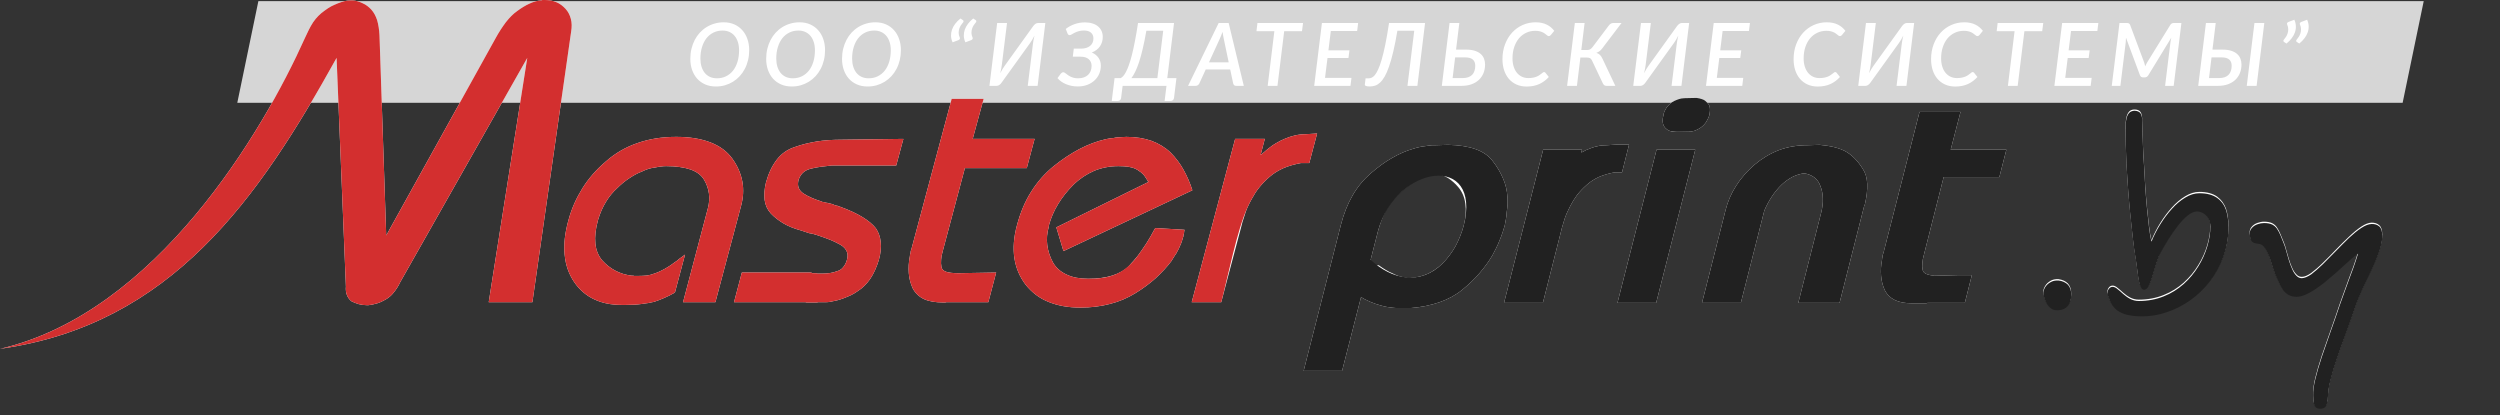
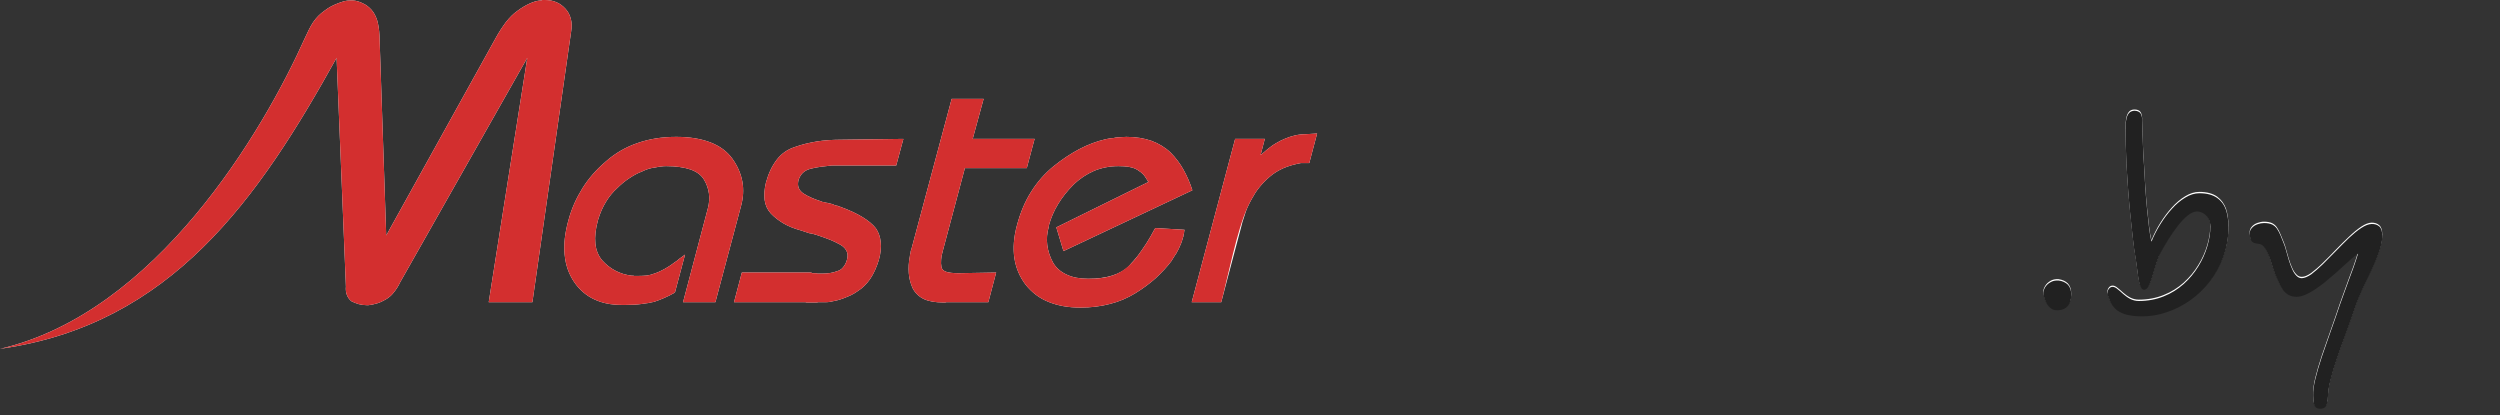
<svg xmlns="http://www.w3.org/2000/svg" width="295" height="49" viewBox="0 0 295 49" fill="none">
  <rect x="0" y="0" width="295" height="49" fill="#333333" stroke="none" />
-   <path d="M30.489 0.13H286L283.511 12.13H28L30.489 0.13Z" fill="#D6D6D6" />
-   <path d="M88.406 5.912C88.406 6.324 88.361 6.717 88.272 7.091C88.183 7.466 88.054 7.812 87.886 8.132C87.721 8.448 87.52 8.734 87.283 8.992C87.046 9.246 86.782 9.464 86.49 9.646C86.198 9.824 85.882 9.963 85.542 10.063C85.202 10.159 84.844 10.207 84.466 10.207C84.002 10.207 83.584 10.125 83.209 9.96C82.839 9.795 82.523 9.569 82.262 9.28C82.004 8.988 81.805 8.643 81.664 8.245C81.527 7.847 81.458 7.412 81.458 6.942C81.458 6.527 81.503 6.132 81.592 5.758C81.685 5.383 81.814 5.037 81.978 4.717C82.143 4.398 82.344 4.11 82.581 3.852C82.818 3.595 83.082 3.377 83.374 3.198C83.666 3.016 83.982 2.877 84.322 2.781C84.662 2.681 85.02 2.631 85.398 2.631C85.862 2.631 86.279 2.714 86.65 2.879C87.02 3.043 87.336 3.274 87.597 3.569C87.858 3.861 88.057 4.207 88.195 4.609C88.335 5.007 88.406 5.442 88.406 5.912ZM87.211 5.938C87.211 5.584 87.166 5.265 87.077 4.98C86.988 4.691 86.859 4.446 86.691 4.243C86.522 4.037 86.317 3.88 86.073 3.77C85.832 3.66 85.561 3.605 85.259 3.605C84.871 3.605 84.516 3.684 84.193 3.842C83.874 3.996 83.599 4.218 83.369 4.506C83.142 4.794 82.966 5.143 82.839 5.552C82.712 5.957 82.648 6.408 82.648 6.906C82.648 7.26 82.693 7.581 82.782 7.869C82.871 8.154 82.998 8.399 83.163 8.605C83.331 8.808 83.535 8.964 83.776 9.074C84.016 9.184 84.289 9.239 84.595 9.239C84.986 9.239 85.341 9.162 85.661 9.007C85.984 8.849 86.26 8.628 86.49 8.343C86.72 8.054 86.897 7.708 87.02 7.303C87.147 6.894 87.211 6.439 87.211 5.938ZM97.357 5.912C97.357 6.324 97.312 6.717 97.223 7.091C97.133 7.466 97.005 7.812 96.837 8.132C96.672 8.448 96.471 8.734 96.234 8.992C95.997 9.246 95.733 9.464 95.441 9.646C95.149 9.824 94.833 9.963 94.493 10.063C94.153 10.159 93.795 10.207 93.417 10.207C92.953 10.207 92.534 10.125 92.16 9.96C91.79 9.795 91.474 9.569 91.213 9.28C90.955 8.988 90.756 8.643 90.615 8.245C90.478 7.847 90.409 7.412 90.409 6.942C90.409 6.527 90.454 6.132 90.543 5.758C90.636 5.383 90.765 5.037 90.929 4.717C91.094 4.398 91.295 4.11 91.532 3.852C91.769 3.595 92.033 3.377 92.325 3.198C92.617 3.016 92.933 2.877 93.273 2.781C93.613 2.681 93.971 2.631 94.349 2.631C94.812 2.631 95.23 2.714 95.6 2.879C95.971 3.043 96.287 3.274 96.548 3.569C96.809 3.861 97.008 4.207 97.145 4.609C97.286 5.007 97.357 5.442 97.357 5.912ZM96.162 5.938C96.162 5.584 96.117 5.265 96.028 4.98C95.939 4.691 95.81 4.446 95.642 4.243C95.474 4.037 95.267 3.88 95.024 3.77C94.783 3.66 94.512 3.605 94.21 3.605C93.822 3.605 93.467 3.684 93.144 3.842C92.825 3.996 92.55 4.218 92.32 4.506C92.093 4.794 91.916 5.143 91.79 5.552C91.662 5.957 91.599 6.408 91.599 6.906C91.599 7.26 91.644 7.581 91.733 7.869C91.822 8.154 91.949 8.399 92.114 8.605C92.282 8.808 92.487 8.964 92.727 9.074C92.967 9.184 93.24 9.239 93.546 9.239C93.937 9.239 94.292 9.162 94.612 9.007C94.934 8.849 95.211 8.628 95.441 8.343C95.671 8.054 95.848 7.708 95.971 7.303C96.098 6.894 96.162 6.439 96.162 5.938ZM106.308 5.912C106.308 6.324 106.263 6.717 106.174 7.091C106.084 7.466 105.956 7.812 105.787 8.132C105.623 8.448 105.422 8.734 105.185 8.992C104.948 9.246 104.684 9.464 104.392 9.646C104.1 9.824 103.784 9.963 103.444 10.063C103.104 10.159 102.745 10.207 102.368 10.207C101.904 10.207 101.485 10.125 101.111 9.96C100.74 9.795 100.425 9.569 100.164 9.28C99.906 8.988 99.707 8.643 99.566 8.245C99.429 7.847 99.36 7.412 99.36 6.942C99.36 6.527 99.405 6.132 99.494 5.758C99.587 5.383 99.716 5.037 99.88 4.717C100.045 4.398 100.246 4.11 100.483 3.852C100.72 3.595 100.984 3.377 101.276 3.198C101.568 3.016 101.884 2.877 102.224 2.781C102.564 2.681 102.922 2.631 103.3 2.631C103.763 2.631 104.181 2.714 104.551 2.879C104.922 3.043 105.238 3.274 105.499 3.569C105.76 3.861 105.959 4.207 106.096 4.609C106.237 5.007 106.308 5.442 106.308 5.912ZM105.113 5.938C105.113 5.584 105.068 5.265 104.979 4.98C104.89 4.691 104.761 4.446 104.593 4.243C104.424 4.037 104.218 3.88 103.975 3.77C103.734 3.66 103.463 3.605 103.161 3.605C102.773 3.605 102.418 3.684 102.095 3.842C101.776 3.996 101.501 4.218 101.271 4.506C101.044 4.794 100.867 5.143 100.74 5.552C100.613 5.957 100.55 6.408 100.55 6.906C100.55 7.26 100.595 7.581 100.684 7.869C100.773 8.154 100.9 8.399 101.065 8.605C101.233 8.808 101.437 8.964 101.678 9.074C101.918 9.184 102.191 9.239 102.497 9.239C102.888 9.239 103.243 9.162 103.563 9.007C103.885 8.849 104.162 8.628 104.392 8.343C104.622 8.054 104.799 7.708 104.922 7.303C105.049 6.894 105.113 6.439 105.113 5.938ZM112.406 4.995C112.293 4.745 112.231 4.494 112.221 4.243C112.214 3.989 112.252 3.742 112.334 3.502C112.42 3.258 112.547 3.026 112.715 2.807C112.884 2.583 113.09 2.376 113.333 2.183L113.632 2.379C113.677 2.413 113.699 2.458 113.699 2.513C113.699 2.544 113.69 2.573 113.673 2.601C113.656 2.628 113.627 2.666 113.586 2.714C113.517 2.789 113.445 2.887 113.369 3.007C113.297 3.124 113.237 3.258 113.189 3.409C113.144 3.557 113.122 3.718 113.122 3.893C113.126 4.068 113.17 4.25 113.256 4.439C113.284 4.501 113.28 4.559 113.246 4.614C113.215 4.669 113.162 4.71 113.086 4.738L112.406 4.995ZM113.915 4.995C113.802 4.745 113.74 4.494 113.73 4.243C113.723 3.989 113.761 3.742 113.843 3.502C113.929 3.258 114.056 3.026 114.224 2.807C114.392 2.583 114.598 2.376 114.842 2.183L115.141 2.379C115.186 2.413 115.208 2.458 115.208 2.513C115.208 2.544 115.199 2.573 115.182 2.601C115.165 2.628 115.136 2.666 115.095 2.714C115.026 2.789 114.954 2.887 114.878 3.007C114.806 3.124 114.746 3.258 114.698 3.409C114.653 3.557 114.631 3.718 114.631 3.893C114.635 4.068 114.679 4.25 114.765 4.439C114.792 4.501 114.789 4.559 114.755 4.614C114.724 4.669 114.671 4.71 114.595 4.738L113.915 4.995ZM121.923 3.074C121.954 3.03 121.99 2.987 122.031 2.946C122.073 2.901 122.117 2.862 122.165 2.827C122.213 2.793 122.263 2.765 122.315 2.745C122.37 2.724 122.424 2.714 122.479 2.714H123.35L122.438 10.13H121.274L121.877 5.253C121.894 5.095 121.918 4.93 121.949 4.758C121.98 4.583 122.019 4.398 122.067 4.202C121.985 4.374 121.899 4.534 121.81 4.681C121.724 4.825 121.642 4.952 121.563 5.062L118.179 9.764C118.148 9.809 118.112 9.854 118.071 9.898C118.03 9.939 117.985 9.977 117.937 10.011C117.889 10.046 117.838 10.075 117.783 10.099C117.728 10.12 117.673 10.13 117.618 10.13H116.753L117.664 2.714H118.828L118.225 7.591C118.205 7.749 118.179 7.915 118.148 8.09C118.117 8.266 118.078 8.451 118.03 8.647C118.112 8.475 118.196 8.317 118.282 8.173C118.371 8.025 118.457 7.895 118.54 7.781L121.923 3.074ZM130.126 4.352C130.126 4.777 130.014 5.152 129.791 5.474C129.568 5.794 129.249 6.034 128.833 6.195C129.173 6.343 129.436 6.551 129.621 6.818C129.807 7.086 129.899 7.395 129.899 7.745C129.899 8.085 129.836 8.405 129.709 8.703C129.582 8.999 129.4 9.258 129.163 9.481C128.926 9.704 128.639 9.881 128.303 10.011C127.966 10.139 127.589 10.202 127.17 10.202C126.916 10.202 126.672 10.178 126.439 10.13C126.205 10.082 125.985 10.015 125.779 9.929C125.577 9.843 125.391 9.74 125.223 9.62C125.055 9.5 124.909 9.366 124.785 9.218L125.187 8.672C125.225 8.631 125.268 8.597 125.316 8.569C125.364 8.539 125.415 8.523 125.47 8.523C125.522 8.523 125.575 8.542 125.63 8.58C125.685 8.614 125.747 8.657 125.815 8.708C125.884 8.76 125.961 8.818 126.047 8.884C126.133 8.945 126.231 9.002 126.341 9.054C126.454 9.105 126.583 9.15 126.727 9.187C126.871 9.222 127.036 9.239 127.221 9.239C127.472 9.239 127.695 9.205 127.891 9.136C128.087 9.067 128.251 8.969 128.385 8.842C128.523 8.715 128.627 8.561 128.699 8.379C128.772 8.197 128.808 7.993 128.808 7.766C128.808 7.605 128.778 7.459 128.72 7.328C128.665 7.194 128.583 7.081 128.473 6.988C128.366 6.892 128.233 6.818 128.071 6.767C127.913 6.715 127.731 6.69 127.525 6.69H126.593L126.706 5.737H127.592C127.805 5.737 127.999 5.709 128.174 5.655C128.353 5.6 128.504 5.521 128.627 5.418C128.754 5.315 128.852 5.189 128.921 5.042C128.99 4.891 129.024 4.719 129.024 4.527C129.024 4.252 128.929 4.029 128.741 3.857C128.552 3.686 128.269 3.6 127.891 3.6C127.654 3.6 127.445 3.629 127.263 3.687C127.081 3.742 126.923 3.804 126.789 3.873C126.655 3.941 126.542 4.005 126.449 4.063C126.356 4.118 126.279 4.146 126.217 4.146C126.159 4.146 126.111 4.13 126.073 4.099C126.035 4.068 126.003 4.024 125.975 3.965L125.759 3.414C126.071 3.171 126.418 2.982 126.799 2.848C127.184 2.71 127.596 2.642 128.035 2.642C128.368 2.642 128.663 2.685 128.921 2.771C129.182 2.853 129.402 2.971 129.58 3.126C129.759 3.277 129.894 3.457 129.987 3.667C130.08 3.876 130.126 4.104 130.126 4.352ZM138.536 2.714L137.738 9.223H138.82L138.531 11.577C138.517 11.677 138.473 11.757 138.397 11.819C138.322 11.884 138.231 11.917 138.124 11.917H137.424L137.645 10.13H132.47L132.289 11.577C132.279 11.677 132.236 11.757 132.161 11.819C132.085 11.884 131.992 11.917 131.883 11.917H131.187L131.517 9.223H132.228C132.327 9.175 132.43 9.095 132.537 8.981C132.643 8.865 132.751 8.702 132.861 8.492C132.974 8.283 133.088 8.018 133.201 7.699C133.318 7.376 133.436 6.983 133.556 6.52C133.676 6.053 133.797 5.507 133.917 4.882C134.04 4.254 134.164 3.531 134.288 2.714H138.536ZM135.271 3.625C135.134 4.419 134.993 5.117 134.849 5.721C134.708 6.326 134.564 6.854 134.416 7.308C134.269 7.757 134.118 8.139 133.963 8.451C133.812 8.76 133.659 9.017 133.505 9.223H136.569L137.259 3.625H135.271ZM146.769 10.13H145.873C145.773 10.13 145.694 10.106 145.636 10.058C145.581 10.006 145.541 9.939 145.517 9.857L145.162 8.193H142.278L141.516 9.857C141.481 9.929 141.426 9.993 141.351 10.047C141.279 10.102 141.195 10.13 141.099 10.13H140.192L143.802 2.714H144.982L146.769 10.13ZM142.659 7.359H144.987L144.405 4.583C144.384 4.477 144.36 4.355 144.333 4.218C144.309 4.077 144.285 3.924 144.261 3.759C144.202 3.924 144.144 4.077 144.086 4.218C144.027 4.358 143.974 4.484 143.926 4.594L142.659 7.359ZM153.759 2.714L153.635 3.682H151.534L150.741 10.13H149.588L150.375 3.682H148.264L148.377 2.714H153.759ZM160.261 2.714L160.143 3.656H157.037L156.754 5.938H159.236L159.118 6.844H156.646L156.352 9.187H159.473L159.355 10.13H155.075L155.986 2.714H160.261ZM168.157 2.714L167.251 10.13H166.082L166.88 3.625H164.892C164.734 4.566 164.573 5.383 164.408 6.077C164.247 6.767 164.08 7.356 163.908 7.843C163.74 8.331 163.567 8.729 163.388 9.038C163.21 9.344 163.026 9.582 162.837 9.754C162.648 9.926 162.453 10.044 162.25 10.109C162.051 10.171 161.845 10.202 161.632 10.202C161.223 10.202 161.029 10.126 161.05 9.975L161.138 9.244H161.493C161.606 9.244 161.723 9.22 161.843 9.172C161.967 9.124 162.092 9.024 162.219 8.873C162.35 8.719 162.482 8.497 162.616 8.209C162.753 7.917 162.892 7.529 163.033 7.045C163.177 6.561 163.321 5.965 163.465 5.258C163.61 4.551 163.757 3.703 163.908 2.714H168.157ZM172.2 2.714L171.814 5.855H173.004C173.399 5.855 173.737 5.9 174.018 5.989C174.303 6.079 174.535 6.202 174.714 6.36C174.895 6.515 175.028 6.7 175.11 6.916C175.196 7.129 175.239 7.359 175.239 7.606C175.239 7.984 175.175 8.327 175.048 8.636C174.921 8.945 174.738 9.211 174.497 9.435C174.26 9.654 173.97 9.826 173.627 9.95C173.287 10.07 172.902 10.13 172.473 10.13H170.135L171.047 2.714H172.2ZM171.706 6.772L171.407 9.213H172.587C172.844 9.213 173.066 9.181 173.251 9.115C173.44 9.047 173.594 8.951 173.714 8.827C173.838 8.7 173.929 8.547 173.987 8.369C174.049 8.187 174.08 7.984 174.08 7.761C174.08 7.606 174.058 7.469 174.013 7.349C173.968 7.225 173.898 7.121 173.802 7.035C173.709 6.949 173.587 6.884 173.436 6.839C173.285 6.794 173.102 6.772 172.885 6.772H171.706ZM180.34 9.213C180.556 9.213 180.747 9.196 180.911 9.162C181.08 9.127 181.226 9.084 181.349 9.033C181.473 8.978 181.578 8.92 181.663 8.858C181.753 8.796 181.83 8.739 181.895 8.688C181.96 8.633 182.017 8.588 182.065 8.554C182.113 8.52 182.159 8.502 182.204 8.502C182.242 8.502 182.273 8.511 182.297 8.528C182.321 8.542 182.34 8.557 182.353 8.575L182.76 9.084C182.441 9.441 182.065 9.72 181.632 9.919C181.2 10.114 180.704 10.212 180.144 10.212C179.694 10.212 179.293 10.132 178.939 9.97C178.585 9.809 178.287 9.586 178.043 9.301C177.799 9.016 177.612 8.676 177.482 8.281C177.355 7.886 177.291 7.455 177.291 6.988C177.291 6.346 177.392 5.759 177.595 5.227C177.797 4.691 178.076 4.231 178.429 3.847C178.783 3.462 179.196 3.164 179.67 2.951C180.148 2.738 180.659 2.631 181.205 2.631C181.473 2.631 181.715 2.656 181.931 2.704C182.151 2.752 182.348 2.82 182.523 2.91C182.702 2.995 182.863 3.1 183.007 3.224C183.152 3.347 183.284 3.485 183.404 3.636L183.007 4.12C182.977 4.158 182.941 4.19 182.899 4.218C182.858 4.245 182.807 4.259 182.745 4.259C182.7 4.259 182.656 4.243 182.611 4.213C182.566 4.182 182.517 4.144 182.462 4.099C182.407 4.051 182.341 4.001 182.266 3.95C182.194 3.895 182.106 3.845 182.003 3.801C181.9 3.752 181.778 3.713 181.638 3.682C181.5 3.651 181.337 3.636 181.148 3.636C180.771 3.636 180.419 3.713 180.093 3.867C179.766 4.019 179.483 4.235 179.243 4.516C179.006 4.798 178.819 5.14 178.681 5.541C178.544 5.943 178.475 6.393 178.475 6.891C178.475 7.251 178.522 7.575 178.615 7.864C178.707 8.152 178.836 8.396 179.001 8.595C179.166 8.794 179.361 8.947 179.588 9.054C179.818 9.16 180.069 9.213 180.34 9.213ZM186.593 5.902H187.262C187.396 5.902 187.513 5.879 187.612 5.835C187.712 5.787 187.815 5.694 187.921 5.557L189.822 3.033C189.89 2.94 189.968 2.865 190.053 2.807C190.143 2.745 190.242 2.714 190.352 2.714H191.341L189.049 5.732C188.953 5.859 188.848 5.964 188.735 6.046C188.622 6.125 188.5 6.188 188.369 6.236C188.544 6.288 188.689 6.37 188.802 6.484C188.915 6.597 189.017 6.755 189.106 6.957L190.61 10.13H189.559C189.446 10.13 189.355 10.101 189.286 10.042C189.217 9.981 189.157 9.891 189.106 9.775L187.865 7.158C187.799 7.018 187.724 6.921 187.638 6.87C187.552 6.818 187.429 6.793 187.267 6.793H186.484L186.078 10.13H184.919L185.83 2.714H186.984L186.593 5.902ZM197.894 3.074C197.925 3.03 197.961 2.987 198.002 2.946C198.043 2.901 198.088 2.862 198.136 2.827C198.184 2.793 198.234 2.765 198.285 2.745C198.34 2.724 198.395 2.714 198.45 2.714H199.32L198.409 10.13H197.245L197.847 5.253C197.865 5.095 197.889 4.93 197.919 4.758C197.95 4.583 197.99 4.398 198.038 4.202C197.956 4.374 197.87 4.534 197.78 4.681C197.695 4.825 197.612 4.952 197.533 5.062L194.15 9.764C194.119 9.809 194.083 9.854 194.042 9.898C194 9.939 193.956 9.977 193.908 10.011C193.86 10.046 193.808 10.075 193.753 10.099C193.698 10.12 193.643 10.13 193.588 10.13H192.723L193.635 2.714H194.799L194.196 7.591C194.175 7.749 194.15 7.915 194.119 8.09C194.088 8.266 194.048 8.451 194 8.647C194.083 8.475 194.167 8.317 194.253 8.173C194.342 8.025 194.428 7.895 194.51 7.781L197.894 3.074ZM206.493 2.714L206.375 3.656H203.269L202.986 5.938H205.468L205.35 6.844H202.878L202.584 9.187H205.705L205.587 10.13H201.307L202.219 2.714H206.493ZM214.694 9.213C214.91 9.213 215.101 9.196 215.266 9.162C215.434 9.127 215.58 9.084 215.703 9.033C215.827 8.978 215.932 8.92 216.017 8.858C216.107 8.796 216.184 8.739 216.249 8.688C216.314 8.633 216.371 8.588 216.419 8.554C216.467 8.52 216.514 8.502 216.558 8.502C216.596 8.502 216.627 8.511 216.651 8.528C216.675 8.542 216.694 8.557 216.708 8.575L217.114 9.084C216.795 9.441 216.419 9.72 215.987 9.919C215.554 10.114 215.058 10.212 214.498 10.212C214.048 10.212 213.647 10.132 213.293 9.97C212.939 9.809 212.641 9.586 212.397 9.301C212.153 9.016 211.966 8.676 211.836 8.281C211.709 7.886 211.645 7.455 211.645 6.988C211.645 6.346 211.746 5.759 211.949 5.227C212.152 4.691 212.43 4.231 212.783 3.847C213.137 3.462 213.551 3.164 214.024 2.951C214.502 2.738 215.013 2.631 215.559 2.631C215.827 2.631 216.069 2.656 216.285 2.704C216.505 2.752 216.702 2.82 216.878 2.91C217.056 2.995 217.217 3.1 217.362 3.224C217.506 3.347 217.638 3.485 217.758 3.636L217.362 4.12C217.331 4.158 217.295 4.19 217.253 4.218C217.212 4.245 217.161 4.259 217.099 4.259C217.054 4.259 217.01 4.243 216.965 4.213C216.92 4.182 216.871 4.144 216.816 4.099C216.761 4.051 216.696 4.001 216.62 3.95C216.548 3.895 216.46 3.845 216.357 3.801C216.254 3.752 216.132 3.713 215.992 3.682C215.854 3.651 215.691 3.636 215.502 3.636C215.125 3.636 214.773 3.713 214.447 3.867C214.121 4.019 213.837 4.235 213.597 4.516C213.36 4.798 213.173 5.14 213.036 5.541C212.898 5.943 212.83 6.393 212.83 6.891C212.83 7.251 212.876 7.575 212.969 7.864C213.061 8.152 213.19 8.396 213.355 8.595C213.52 8.794 213.715 8.947 213.942 9.054C214.172 9.16 214.423 9.213 214.694 9.213ZM224.444 3.074C224.474 3.03 224.511 2.987 224.552 2.946C224.593 2.901 224.638 2.862 224.686 2.827C224.734 2.793 224.783 2.765 224.835 2.745C224.89 2.724 224.945 2.714 225 2.714H225.87L224.959 10.13H223.795L224.397 5.253C224.414 5.095 224.438 4.93 224.469 4.758C224.5 4.583 224.54 4.398 224.588 4.202C224.505 4.374 224.42 4.534 224.33 4.681C224.244 4.825 224.162 4.952 224.083 5.062L220.7 9.764C220.669 9.809 220.633 9.854 220.591 9.898C220.55 9.939 220.506 9.977 220.457 10.011C220.409 10.046 220.358 10.075 220.303 10.099C220.248 10.12 220.193 10.13 220.138 10.13H219.273L220.185 2.714H221.348L220.746 7.591C220.725 7.749 220.7 7.915 220.669 8.09C220.638 8.266 220.598 8.451 220.55 8.647C220.633 8.475 220.717 8.317 220.803 8.173C220.892 8.025 220.978 7.895 221.06 7.781L224.444 3.074ZM230.916 9.213C231.132 9.213 231.323 9.196 231.488 9.162C231.656 9.127 231.802 9.084 231.925 9.033C232.049 8.978 232.154 8.92 232.24 8.858C232.329 8.796 232.406 8.739 232.471 8.688C232.537 8.633 232.593 8.588 232.641 8.554C232.689 8.52 232.736 8.502 232.78 8.502C232.818 8.502 232.849 8.511 232.873 8.528C232.897 8.542 232.916 8.557 232.93 8.575L233.337 9.084C233.017 9.441 232.641 9.72 232.209 9.919C231.776 10.114 231.28 10.212 230.72 10.212C230.271 10.212 229.869 10.132 229.515 9.97C229.162 9.809 228.863 9.586 228.619 9.301C228.375 9.016 228.188 8.676 228.058 8.281C227.931 7.886 227.867 7.455 227.867 6.988C227.867 6.346 227.969 5.759 228.171 5.227C228.374 4.691 228.652 4.231 229.005 3.847C229.359 3.462 229.773 3.164 230.247 2.951C230.724 2.738 231.235 2.631 231.781 2.631C232.049 2.631 232.291 2.656 232.507 2.704C232.727 2.752 232.925 2.82 233.1 2.91C233.278 2.995 233.44 3.1 233.584 3.224C233.728 3.347 233.86 3.485 233.98 3.636L233.584 4.12C233.553 4.158 233.517 4.19 233.476 4.218C233.434 4.245 233.383 4.259 233.321 4.259C233.276 4.259 233.232 4.243 233.187 4.213C233.143 4.182 233.093 4.144 233.038 4.099C232.983 4.051 232.918 4.001 232.842 3.95C232.77 3.895 232.682 3.845 232.579 3.801C232.476 3.752 232.355 3.713 232.214 3.682C232.076 3.651 231.913 3.636 231.725 3.636C231.347 3.636 230.995 3.713 230.669 3.867C230.343 4.019 230.059 4.235 229.819 4.516C229.582 4.798 229.395 5.14 229.258 5.541C229.12 5.943 229.052 6.393 229.052 6.891C229.052 7.251 229.098 7.575 229.191 7.864C229.283 8.152 229.412 8.396 229.577 8.595C229.742 8.794 229.938 8.947 230.164 9.054C230.394 9.16 230.645 9.213 230.916 9.213ZM241.103 2.714L240.98 3.682H238.879L238.086 10.13H236.932L237.72 3.682H235.608L235.722 2.714H241.103ZM247.605 2.714L247.487 3.656H244.381L244.098 5.938H246.581L246.462 6.844H243.99L243.697 9.187H246.817L246.699 10.13H242.419L243.331 2.714H247.605ZM252.999 7.333C253.026 7.412 253.05 7.493 253.071 7.575C253.091 7.658 253.112 7.742 253.132 7.828C253.17 7.742 253.21 7.658 253.251 7.575C253.292 7.493 253.337 7.412 253.385 7.333L256.119 2.904C256.192 2.825 256.253 2.774 256.305 2.75C256.36 2.726 256.437 2.714 256.537 2.714H257.407L256.495 10.13H255.481L256.109 5.011C256.119 4.932 256.133 4.844 256.15 4.748C256.171 4.649 256.192 4.547 256.212 4.444L253.503 8.878C253.4 9.05 253.253 9.136 253.06 9.136H252.901C252.811 9.136 252.732 9.115 252.664 9.074C252.595 9.03 252.545 8.964 252.514 8.878L250.866 4.449C250.863 4.549 250.858 4.645 250.851 4.738C250.848 4.827 250.842 4.911 250.836 4.99L250.207 10.13H249.188L250.099 2.714H250.964C251.016 2.714 251.059 2.717 251.093 2.724C251.127 2.728 251.158 2.736 251.186 2.75C251.213 2.764 251.239 2.783 251.263 2.807C251.287 2.831 251.313 2.863 251.34 2.904L252.999 7.333ZM261.456 2.714L261.07 5.855H262.259C262.654 5.855 262.992 5.9 263.274 5.989C263.559 6.079 263.791 6.202 263.969 6.36C264.151 6.515 264.283 6.7 264.366 6.916C264.451 7.129 264.494 7.359 264.494 7.606C264.494 7.984 264.431 8.327 264.304 8.636C264.177 8.945 263.993 9.211 263.753 9.435C263.516 9.654 263.226 9.826 262.882 9.95C262.542 10.07 262.158 10.13 261.729 10.13H259.391L260.302 2.714H261.456ZM260.961 6.772L260.663 9.213H261.842C262.1 9.213 262.321 9.181 262.506 9.115C262.695 9.047 262.85 8.951 262.97 8.827C263.094 8.7 263.185 8.547 263.243 8.369C263.305 8.187 263.336 7.984 263.336 7.761C263.336 7.606 263.313 7.469 263.269 7.349C263.224 7.225 263.154 7.121 263.057 7.035C262.965 6.949 262.843 6.884 262.692 6.839C262.541 6.794 262.357 6.772 262.141 6.772H260.961ZM266.281 10.13H265.117L266.024 2.714H267.188L266.281 10.13ZM270.732 2.328C270.845 2.578 270.905 2.831 270.912 3.085C270.922 3.335 270.885 3.581 270.799 3.821C270.716 4.061 270.589 4.293 270.418 4.516C270.249 4.74 270.045 4.947 269.805 5.14L269.506 4.944C269.461 4.91 269.439 4.865 269.439 4.81C269.439 4.779 269.448 4.75 269.465 4.722C269.482 4.695 269.511 4.657 269.552 4.609C269.618 4.534 269.688 4.437 269.764 4.321C269.839 4.201 269.899 4.067 269.944 3.919C269.992 3.768 270.014 3.607 270.011 3.435C270.011 3.26 269.968 3.076 269.882 2.884C269.855 2.822 269.856 2.764 269.887 2.709C269.922 2.654 269.976 2.613 270.052 2.585L270.732 2.328ZM272.241 2.328C272.354 2.578 272.414 2.831 272.421 3.085C272.431 3.335 272.394 3.581 272.308 3.821C272.225 4.061 272.098 4.293 271.927 4.516C271.758 4.74 271.554 4.947 271.314 5.14L271.015 4.944C270.97 4.91 270.948 4.865 270.948 4.81C270.948 4.779 270.957 4.75 270.974 4.722C270.991 4.695 271.02 4.657 271.061 4.609C271.127 4.534 271.197 4.437 271.273 4.321C271.348 4.201 271.408 4.067 271.453 3.919C271.501 3.768 271.523 3.607 271.52 3.435C271.52 3.26 271.477 3.076 271.391 2.884C271.364 2.822 271.365 2.764 271.396 2.709C271.43 2.654 271.485 2.613 271.561 2.585L272.241 2.328Z" fill="white" />
+   <path d="M30.489 0.13H286H28L30.489 0.13Z" fill="#D6D6D6" />
  <path d="M35.995 4.456C36.297 3.803 36.584 3.183 36.95 2.626C37.316 2.085 37.777 1.623 38.302 1.257C38.573 1.05 38.827 0.891 39.082 0.748C39.336 0.621 39.591 0.509 39.861 0.398C40.1 0.302 40.355 0.223 40.609 0.143C40.88 0.08 41.135 0.048 41.373 0.048C41.373 0.048 41.373 0.048 41.389 0.048C41.405 0.048 41.437 0.048 41.469 0.048C41.469 0.048 41.485 0.048 41.517 0.048C41.548 0.048 41.58 0.048 41.612 0.048C42.026 0.08 42.408 0.191 42.789 0.382C43.187 0.557 43.522 0.812 43.824 1.146C44.126 1.48 44.349 1.91 44.508 2.403C44.651 2.912 44.747 3.501 44.779 4.169L45.574 27.784L58.511 4.456C58.877 3.787 59.275 3.183 59.689 2.626C60.118 2.085 60.548 1.639 61.026 1.305C61.519 0.939 62.012 0.637 62.474 0.43C62.951 0.207 63.397 0.08 63.826 0.048C63.858 0.048 63.89 0.048 63.906 0.048C63.922 0.048 63.953 0.032 63.985 0C63.985 0 63.985 0 64.001 0C64.017 0 64.049 0 64.081 0C64.113 0 64.144 0 64.176 0C64.208 0 64.256 0 64.288 0C64.781 0 65.242 0.08 65.64 0.255C66.038 0.414 66.404 0.684 66.738 1.05C67.041 1.384 67.248 1.782 67.359 2.228C67.486 2.689 67.486 3.198 67.391 3.755L62.824 35.661H57.668L62.219 6.827L47.229 33.29C47.006 33.767 46.736 34.181 46.449 34.531C46.179 34.881 45.845 35.151 45.479 35.358C45.145 35.549 44.81 35.708 44.476 35.804C44.142 35.899 43.808 35.979 43.474 36.011C43.442 36.011 43.41 36.011 43.394 36.011C43.378 36.011 43.378 36.011 43.378 36.011C43.346 36.011 43.315 36.011 43.299 36.011C43.283 36.011 43.267 36.011 43.267 36.011C42.933 36.011 42.614 35.963 42.312 35.883C42.026 35.788 41.739 35.692 41.469 35.549C41.23 35.358 41.055 35.104 40.944 34.833C40.816 34.547 40.785 34.197 40.816 33.799L39.718 6.827C30.505 23.424 20.257 38.302 0 41.166C18.427 36.886 30.982 15.626 35.995 4.456ZM80.598 35.661L83.526 24.585C83.685 23.997 83.733 23.408 83.653 22.835C83.574 22.262 83.383 21.721 83.081 21.212C82.762 20.671 82.237 20.273 81.489 20.002C80.742 19.748 79.771 19.605 78.593 19.605C78.402 19.605 78.211 19.62 77.989 19.652C77.782 19.668 77.559 19.716 77.304 19.764C77.05 19.796 76.779 19.843 76.525 19.923C76.27 20.002 76.015 20.114 75.745 20.241C75.236 20.432 74.742 20.703 74.249 21.037C73.74 21.371 73.278 21.753 72.817 22.214C72.34 22.644 71.894 23.169 71.512 23.805C71.13 24.426 70.812 25.142 70.573 25.938C70.271 27.02 70.175 27.943 70.255 28.738C70.335 29.518 70.605 30.187 71.051 30.712C71.512 31.221 72.021 31.635 72.61 31.937C73.199 32.255 73.851 32.446 74.535 32.526C74.567 32.526 74.599 32.526 74.615 32.526C74.647 32.526 74.695 32.526 74.742 32.526C74.774 32.558 74.806 32.558 74.838 32.558C74.886 32.558 74.917 32.558 74.949 32.558C74.997 32.558 75.045 32.558 75.061 32.558C75.093 32.558 75.124 32.558 75.188 32.558C75.204 32.558 75.252 32.558 75.283 32.558C75.331 32.558 75.363 32.558 75.379 32.558C75.713 32.558 76.015 32.542 76.334 32.51C76.636 32.462 76.922 32.398 77.193 32.287C77.463 32.208 77.734 32.096 78.036 31.937C78.323 31.794 78.625 31.635 78.912 31.444C79.055 31.364 79.198 31.253 79.357 31.141C79.516 31.014 79.675 30.903 79.835 30.807C79.994 30.664 80.153 30.537 80.312 30.425C80.487 30.298 80.646 30.171 80.837 30.043L79.675 34.404C79.675 34.435 79.675 34.451 79.659 34.467C79.644 34.483 79.644 34.483 79.644 34.483C79.612 34.483 79.596 34.499 79.58 34.515C79.564 34.531 79.564 34.531 79.564 34.531C79.564 34.563 79.564 34.563 79.564 34.563C79.182 34.785 78.8 34.976 78.386 35.151C77.989 35.326 77.591 35.486 77.193 35.613C76.763 35.724 76.27 35.804 75.729 35.867C75.172 35.947 74.551 35.979 73.867 35.979C73.835 35.979 73.819 35.979 73.803 35.979C73.788 35.979 73.772 35.979 73.74 35.979C73.708 35.979 73.692 35.979 73.66 35.979C73.629 35.979 73.613 35.979 73.613 35.979C73.597 35.979 73.565 35.979 73.533 35.979C73.517 35.979 73.485 35.979 73.453 35.979C73.438 35.979 73.406 35.979 73.406 35.979C73.39 35.979 73.358 35.979 73.342 35.979C72.101 35.979 71.019 35.756 70.096 35.31C69.157 34.865 68.377 34.197 67.757 33.29C67.12 32.351 66.738 31.269 66.627 30.059C66.499 28.834 66.659 27.465 67.088 25.938C67.454 24.601 68.011 23.36 68.727 22.214C69.443 21.069 70.366 20.002 71.496 19.048C72.594 18.077 73.835 17.361 75.22 16.884C76.62 16.39 78.132 16.151 79.803 16.151C81.378 16.151 82.715 16.374 83.829 16.804C84.942 17.234 85.802 17.87 86.422 18.729C87.027 19.573 87.425 20.48 87.6 21.434C87.775 22.389 87.711 23.36 87.425 24.378L84.417 35.661H80.598ZM87.536 32.16H95.731C95.779 32.223 95.827 32.239 95.891 32.239C95.938 32.239 95.986 32.239 96.05 32.239C96.097 32.239 96.145 32.239 96.209 32.239C96.257 32.239 96.304 32.239 96.368 32.239C96.4 32.271 96.431 32.287 96.479 32.287C96.543 32.287 96.591 32.287 96.638 32.287C96.702 32.287 96.75 32.287 96.813 32.287C96.861 32.287 96.909 32.287 96.972 32.287C97.291 32.287 97.609 32.271 97.911 32.223C98.214 32.176 98.5 32.112 98.771 32.001C99.073 31.921 99.312 31.762 99.487 31.539C99.678 31.316 99.837 31.03 99.932 30.68C100.044 30.298 100.044 29.964 99.916 29.677C99.789 29.375 99.566 29.12 99.216 28.913C98.866 28.707 98.452 28.5 97.991 28.309C97.529 28.118 97.004 27.943 96.447 27.752C96.288 27.704 96.129 27.656 95.97 27.609C95.811 27.577 95.636 27.529 95.477 27.513C95.318 27.45 95.159 27.402 94.999 27.354C94.84 27.29 94.681 27.243 94.522 27.195C93.71 26.972 93.026 26.702 92.437 26.352C91.849 26.002 91.355 25.604 90.957 25.19C90.544 24.729 90.305 24.203 90.225 23.599C90.146 22.994 90.194 22.31 90.385 21.53C90.687 20.432 91.117 19.541 91.674 18.825C92.231 18.109 92.931 17.631 93.758 17.361C94.586 17.058 95.461 16.852 96.384 16.692C97.307 16.549 98.293 16.486 99.328 16.486L106.6 16.39L105.756 19.525H98.166C97.689 19.573 97.227 19.636 96.813 19.684C96.384 19.748 95.97 19.827 95.604 19.923C95.222 20.034 94.936 20.193 94.713 20.416C94.506 20.623 94.347 20.893 94.236 21.212C94.14 21.562 94.14 21.88 94.236 22.151C94.347 22.437 94.554 22.676 94.84 22.851C95.143 23.042 95.461 23.217 95.811 23.36C96.145 23.503 96.527 23.646 96.925 23.774C96.989 23.805 97.036 23.821 97.084 23.837C97.148 23.853 97.211 23.853 97.291 23.853C97.338 23.885 97.402 23.901 97.45 23.917C97.498 23.933 97.561 23.933 97.609 23.933C97.72 23.965 97.816 23.997 97.927 24.012C98.039 24.044 98.15 24.076 98.246 24.092C98.309 24.124 98.373 24.156 98.452 24.187C98.532 24.203 98.612 24.235 98.691 24.267C98.739 24.267 98.787 24.267 98.818 24.283C98.834 24.299 98.866 24.299 98.898 24.299C98.914 24.331 98.946 24.347 98.993 24.363C99.041 24.378 99.073 24.378 99.089 24.378C100.187 24.776 101.078 25.19 101.778 25.62C102.478 26.049 103.003 26.495 103.354 26.94C103.672 27.402 103.863 27.943 103.926 28.579C103.99 29.2 103.926 29.9 103.704 30.68C103.433 31.555 103.099 32.303 102.685 32.908C102.271 33.512 101.794 33.974 101.253 34.324C100.998 34.515 100.712 34.674 100.442 34.817C100.155 34.944 99.885 35.072 99.614 35.167C99.344 35.279 99.073 35.358 98.787 35.438C98.516 35.501 98.23 35.565 97.975 35.613C97.784 35.645 97.609 35.661 97.434 35.661C97.259 35.661 97.084 35.661 96.925 35.661C96.877 35.661 96.813 35.661 96.766 35.661C96.718 35.661 96.654 35.661 96.606 35.661C96.575 35.661 96.559 35.661 96.527 35.661C96.495 35.661 96.479 35.661 96.447 35.692C96.368 35.692 96.288 35.692 96.209 35.692C96.129 35.692 96.05 35.692 95.97 35.692C95.891 35.692 95.811 35.692 95.747 35.692C95.684 35.692 95.62 35.692 95.556 35.692C95.477 35.692 95.413 35.692 95.349 35.692C95.27 35.692 95.222 35.692 95.159 35.692C95.111 35.661 95.047 35.661 94.983 35.661C94.92 35.661 94.856 35.661 94.808 35.661C94.745 35.661 94.697 35.661 94.633 35.661C94.586 35.661 94.538 35.661 94.474 35.661H86.613L87.536 32.16ZM107.555 29.359L112.297 11.664H116.068L114.779 16.39H122.083L121.16 19.843H113.856L111.246 29.63C111.135 30.012 111.071 30.346 111.055 30.632C111.024 30.934 111.039 31.221 111.087 31.476C111.119 31.746 111.294 31.937 111.628 32.064C111.962 32.176 112.456 32.239 113.092 32.239L117.548 32.16L116.625 35.661H111.883C111.867 35.661 111.835 35.661 111.803 35.661C111.787 35.661 111.756 35.661 111.724 35.661C111.708 35.661 111.676 35.661 111.676 35.661C111.66 35.661 111.628 35.661 111.565 35.692C111.549 35.692 111.517 35.692 111.485 35.692C111.469 35.692 111.437 35.692 111.405 35.692C111.39 35.692 111.358 35.692 111.342 35.692C111.342 35.692 111.31 35.692 111.294 35.692C110.387 35.692 109.623 35.565 109.034 35.295C108.462 35.024 108.016 34.61 107.714 34.053C107.443 33.48 107.284 32.892 107.236 32.239C107.189 31.603 107.22 30.934 107.364 30.234C107.364 30.187 107.364 30.123 107.38 30.059C107.395 29.996 107.411 29.916 107.443 29.837C107.443 29.789 107.443 29.725 107.459 29.661C107.475 29.582 107.491 29.518 107.523 29.439L107.555 29.359ZM124.645 26.829L135.561 21.45C135.561 21.45 135.545 21.45 135.513 21.434C135.497 21.419 135.481 21.419 135.481 21.419C135.45 21.387 135.418 21.355 135.402 21.307C135.37 21.275 135.338 21.228 135.322 21.164C135.291 21.116 135.259 21.053 135.195 20.973C135.147 20.893 135.084 20.814 135.036 20.734C134.988 20.671 134.925 20.623 134.861 20.543C134.797 20.48 134.718 20.416 134.638 20.337C134.559 20.273 134.463 20.209 134.368 20.146C134.288 20.082 134.177 20.018 134.081 19.971C133.827 19.827 133.54 19.748 133.19 19.684C132.84 19.636 132.442 19.605 131.981 19.605C130.946 19.605 129.976 19.796 129.1 20.162C128.225 20.543 127.398 21.084 126.65 21.816C125.934 22.532 125.329 23.296 124.852 24.092C124.358 24.904 124.008 25.731 123.77 26.59C123.77 26.606 123.77 26.638 123.77 26.654V26.67C123.77 26.702 123.77 26.702 123.77 26.702C123.547 27.481 123.483 28.229 123.579 28.93C123.674 29.645 123.897 30.314 124.247 30.966C124.613 31.603 125.154 32.08 125.854 32.398C126.539 32.733 127.398 32.892 128.416 32.892C129.514 32.892 130.469 32.764 131.265 32.51C132.076 32.255 132.729 31.873 133.238 31.364C133.397 31.173 133.556 30.982 133.731 30.807C133.906 30.616 134.081 30.409 134.24 30.203C134.59 29.741 134.925 29.248 135.259 28.738C135.593 28.213 135.927 27.64 136.245 27.036C136.245 27.036 136.261 27.02 136.277 26.988C136.277 26.988 136.293 26.972 136.325 26.94C136.325 26.94 136.325 26.94 136.325 26.924C136.325 26.909 136.325 26.909 136.325 26.909L139.778 27.115C139.778 27.163 139.762 27.211 139.746 27.243C139.73 27.29 139.73 27.322 139.73 27.354C139.73 27.402 139.73 27.45 139.714 27.465C139.698 27.497 139.698 27.529 139.698 27.593C139.698 27.625 139.682 27.656 139.667 27.688C139.651 27.736 139.651 27.768 139.651 27.784C139.651 27.847 139.651 27.879 139.635 27.911C139.619 27.943 139.603 27.959 139.603 27.991C139.555 28.198 139.476 28.42 139.396 28.659C139.301 28.882 139.189 29.12 139.094 29.359C139.03 29.455 138.982 29.582 138.903 29.709C138.839 29.852 138.775 29.964 138.68 30.075C138.6 30.218 138.521 30.346 138.441 30.457C138.362 30.584 138.282 30.712 138.203 30.839C137.693 31.507 137.089 32.16 136.389 32.812C135.672 33.449 134.861 34.053 133.954 34.61C133.047 35.167 132.044 35.597 130.962 35.867C129.88 36.154 128.719 36.297 127.493 36.297C126.077 36.297 124.836 36.074 123.738 35.629C122.656 35.199 121.765 34.515 121.033 33.608C120.317 32.669 119.871 31.619 119.696 30.457C119.521 29.296 119.616 28.006 119.998 26.59C120.396 25.095 120.953 23.758 121.685 22.612C122.401 21.466 123.276 20.48 124.279 19.652C125.297 18.825 126.332 18.141 127.35 17.599C128.384 17.058 129.403 16.677 130.421 16.438C130.533 16.406 130.644 16.39 130.739 16.374C130.851 16.358 130.962 16.342 131.074 16.311C131.169 16.311 131.281 16.311 131.36 16.295C131.456 16.279 131.567 16.263 131.662 16.231C131.885 16.215 132.092 16.183 132.315 16.183C132.522 16.167 132.729 16.151 132.904 16.151C134.002 16.151 134.988 16.311 135.863 16.613C136.723 16.931 137.487 17.393 138.123 17.997C138.744 18.618 139.253 19.302 139.667 20.05C140.08 20.798 140.43 21.594 140.701 22.453L125.488 29.63L124.645 26.829ZM145.745 16.39H149.246L148.753 18.284C148.816 18.252 148.864 18.22 148.912 18.157C148.976 18.109 149.055 18.045 149.151 17.965C149.246 17.886 149.326 17.806 149.421 17.727C149.517 17.647 149.612 17.568 149.723 17.488C149.994 17.265 150.28 17.058 150.599 16.884C150.917 16.692 151.267 16.517 151.649 16.358C152.015 16.199 152.413 16.072 152.826 15.976C153.24 15.881 153.686 15.833 154.131 15.833L155.42 15.754L154.497 19.239H153.527C152.763 19.382 152.063 19.573 151.442 19.843C150.837 20.114 150.296 20.448 149.835 20.846C149.357 21.259 148.944 21.673 148.594 22.119C148.244 22.548 147.957 23.01 147.718 23.456C147.527 23.805 147.352 24.14 147.209 24.458C147.066 24.776 146.955 25.095 146.875 25.381C146.764 25.699 146.684 25.986 146.605 26.224C146.541 26.463 146.477 26.702 146.429 26.909L144.106 35.661H140.621L145.745 16.39Z" fill="#FEFEFE" />
-   <path d="M153.83 43.76L158.222 26.543C158.556 25.238 159.018 24.076 159.606 23.058C160.195 22.039 160.911 21.18 161.755 20.448C162.598 19.716 163.425 19.111 164.269 18.634C165.096 18.157 165.924 17.791 166.767 17.552C167.006 17.472 167.244 17.409 167.467 17.361C167.706 17.313 167.929 17.265 168.136 17.25C168.311 17.218 168.454 17.202 168.581 17.186C168.724 17.17 168.852 17.154 169.011 17.138C169.074 17.138 169.154 17.138 169.218 17.138C169.297 17.138 169.361 17.138 169.44 17.138L170.873 17.09C172.146 17.122 173.228 17.281 174.119 17.6C175.01 17.918 175.694 18.395 176.172 19.048C176.665 19.684 177.047 20.337 177.349 21.037C177.651 21.721 177.826 22.437 177.874 23.201C177.89 23.503 177.906 23.806 177.89 24.108C177.874 24.394 177.842 24.697 177.795 24.999C177.779 25.301 177.747 25.588 177.699 25.858C177.651 26.113 177.604 26.367 177.556 26.622C177.476 26.877 177.397 27.147 177.301 27.434C177.206 27.72 177.094 28.023 176.967 28.325C176.856 28.627 176.713 28.93 176.569 29.232C176.426 29.518 176.267 29.821 176.108 30.123C175.678 30.855 175.169 31.555 174.58 32.239C173.991 32.924 173.307 33.576 172.543 34.197C171.764 34.833 170.873 35.31 169.87 35.661C168.852 36.011 167.738 36.249 166.512 36.345H165.08C164.953 36.345 164.826 36.345 164.714 36.345C164.587 36.345 164.476 36.329 164.348 36.313C164.11 36.281 163.871 36.249 163.648 36.218C163.425 36.17 163.171 36.122 162.916 36.042C162.55 35.947 162.152 35.804 161.723 35.629C161.293 35.454 160.832 35.215 160.354 34.913L161.245 31.3H162.693C163.012 31.523 163.282 31.714 163.537 31.858C163.791 32.017 164.046 32.144 164.285 32.239C164.38 32.287 164.476 32.335 164.587 32.383C164.698 32.446 164.794 32.478 164.889 32.51C164.985 32.558 165.096 32.589 165.192 32.621C165.303 32.637 165.414 32.669 165.51 32.685C165.621 32.717 165.749 32.749 165.892 32.764C166.019 32.796 166.162 32.796 166.306 32.796C166.321 32.796 166.337 32.796 166.353 32.796C166.369 32.796 166.385 32.796 166.401 32.796C167.149 32.749 167.849 32.589 168.486 32.303C169.122 32.001 169.695 31.603 170.236 31.078C170.825 30.473 171.334 29.789 171.748 29.057C172.146 28.309 172.48 27.497 172.718 26.622C172.957 25.667 173.021 24.808 172.909 24.044C172.814 23.28 172.527 22.612 172.066 22.071C171.7 21.641 171.302 21.291 170.857 21.005C170.411 20.734 169.934 20.559 169.393 20.48C169.329 20.48 169.249 20.496 169.186 20.496C169.106 20.512 169.043 20.527 168.963 20.559C168.756 20.591 168.533 20.639 168.311 20.703C168.104 20.782 167.897 20.878 167.706 20.973C167.467 21.069 167.213 21.196 166.974 21.355C166.719 21.498 166.465 21.673 166.226 21.88C165.987 22.055 165.733 22.246 165.494 22.469C165.239 22.676 164.985 22.915 164.746 23.153C164.269 23.631 163.855 24.219 163.505 24.888C163.155 25.572 162.868 26.352 162.614 27.227L158.365 43.76H156.933H153.83ZM183.539 17.663H186.674L186.594 17.997C186.722 17.95 186.849 17.886 186.976 17.806C187.104 17.727 187.247 17.663 187.39 17.616C187.724 17.472 188.074 17.345 188.456 17.265C188.822 17.17 189.22 17.138 189.634 17.138L190.779 17.059H192.228L191.4 20.337H190.525C189.825 20.464 189.204 20.655 188.647 20.893C188.106 21.148 187.613 21.466 187.215 21.832C186.785 22.214 186.403 22.612 186.085 23.026C185.783 23.44 185.512 23.869 185.305 24.283C185.13 24.617 184.987 24.935 184.844 25.238C184.717 25.54 184.621 25.826 184.542 26.097C184.446 26.399 184.367 26.67 184.303 26.893C184.255 27.115 184.192 27.322 184.144 27.529L182.059 35.74H180.611H177.476L182.091 17.663H183.539ZM190.859 35.74L195.474 17.663H196.906H200.041L195.426 35.74H193.994H190.859ZM196.301 13.478C196.365 13.208 196.492 12.937 196.651 12.698C196.826 12.46 197.033 12.253 197.272 12.078C197.511 11.935 197.749 11.807 198.004 11.728C198.258 11.632 198.513 11.585 198.752 11.585L200.184 11.553C200.454 11.585 200.677 11.632 200.868 11.712C201.075 11.775 201.25 11.903 201.409 12.078C201.616 12.253 201.727 12.46 201.759 12.698C201.791 12.937 201.775 13.224 201.712 13.558C201.616 13.876 201.473 14.162 201.314 14.417C201.139 14.672 200.932 14.879 200.693 15.053C200.423 15.229 200.184 15.356 199.945 15.435C199.691 15.515 199.452 15.547 199.213 15.547L197.781 15.515C197.526 15.563 197.304 15.547 197.097 15.467C196.874 15.404 196.683 15.276 196.508 15.101C196.349 14.926 196.238 14.704 196.206 14.433C196.174 14.178 196.206 13.876 196.301 13.558V13.478ZM200.836 35.74L203.621 24.776C203.876 23.774 204.289 22.819 204.862 21.928C205.419 21.037 206.151 20.209 207.042 19.43C207.933 18.682 208.888 18.109 209.923 17.711C210.957 17.329 212.071 17.138 213.28 17.138L214.712 17.09C214.919 17.122 215.126 17.138 215.349 17.17C215.572 17.186 215.81 17.234 216.049 17.281C216.319 17.329 216.574 17.393 216.829 17.472C217.083 17.552 217.338 17.647 217.608 17.775C218.038 17.997 218.436 18.284 218.786 18.634C219.152 18.984 219.486 19.414 219.804 19.923C220.123 20.4 220.298 20.989 220.33 21.689C220.361 22.389 220.266 23.201 220.059 24.108L219.979 24.283L219.916 24.522L217.067 35.74H215.619H212.198L214.903 25.079C215.046 24.522 215.11 23.981 215.094 23.44C215.094 22.899 214.983 22.389 214.792 21.912C214.649 21.514 214.41 21.18 214.092 20.941C213.758 20.687 213.36 20.527 212.882 20.448C212.373 20.527 211.912 20.671 211.482 20.893C211.036 21.132 210.639 21.419 210.257 21.769C209.795 22.214 209.397 22.708 209.063 23.217C208.729 23.726 208.427 24.283 208.188 24.856L205.419 35.74H203.971H200.836ZM222.255 29.821L226.504 13.208H227.952H231.341L230.18 17.663H236.752L235.924 20.893H229.352L227.013 30.091C226.917 30.441 226.854 30.759 226.838 31.03C226.806 31.316 226.822 31.571 226.87 31.826C226.901 32.032 227.013 32.176 227.252 32.303C227.474 32.414 227.824 32.494 228.27 32.542L231.23 32.462H232.678L231.85 35.74H227.586H227.443L227.299 35.788H225.867H225.708H225.613C224.785 35.788 224.117 35.661 223.592 35.406C223.067 35.151 222.669 34.77 222.398 34.228C222.159 33.703 222.016 33.146 221.969 32.542C221.921 31.937 221.953 31.316 222.08 30.664C222.08 30.6 222.08 30.553 222.096 30.489C222.112 30.425 222.128 30.362 222.144 30.282C222.144 30.234 222.159 30.171 222.159 30.107C222.175 30.043 222.191 29.98 222.223 29.9L222.255 29.821Z" fill="#FEFEFE" />
  <path d="M244.403 34.609C244.403 34.132 244.276 33.75 244.022 33.463C243.751 33.177 243.369 33.002 242.892 32.938C242.526 32.922 242.207 32.986 241.953 33.145C241.682 33.304 241.475 33.495 241.332 33.734C241.189 33.972 241.109 34.195 241.109 34.418C241.109 34.514 241.141 34.689 241.189 34.895C241.253 35.102 241.332 35.341 241.46 35.58C241.587 35.818 241.746 36.025 241.953 36.2C242.16 36.359 242.414 36.455 242.701 36.455C243.178 36.455 243.544 36.343 243.799 36.137C244.037 35.946 244.197 35.707 244.292 35.421C244.372 35.134 244.419 34.864 244.403 34.609ZM262.958 26.653C262.958 25.921 262.862 25.236 262.671 24.632C262.464 24.043 262.114 23.566 261.621 23.2C261.112 22.834 260.412 22.643 259.521 22.643C258.964 22.643 258.407 22.818 257.866 23.152C257.309 23.486 256.784 23.916 256.29 24.473C255.781 25.03 255.32 25.65 254.906 26.319C254.492 26.987 254.142 27.671 253.872 28.355C253.76 27.91 253.665 27.369 253.585 26.7C253.506 26.032 253.426 25.3 253.346 24.488C253.267 23.693 253.203 22.849 253.14 21.99C253.092 21.131 253.044 20.288 252.996 19.46C252.933 18.633 252.901 17.869 252.869 17.153C252.837 16.437 252.821 15.832 252.805 15.323C252.789 14.813 252.774 14.463 252.774 14.241C252.789 14.05 252.774 13.859 252.742 13.652C252.71 13.461 252.646 13.286 252.519 13.143C252.376 12.999 252.169 12.92 251.867 12.92C251.612 12.92 251.389 12.999 251.246 13.159C251.103 13.318 251.007 13.509 250.944 13.747C250.88 13.986 250.848 14.225 250.832 14.479C250.816 14.734 250.816 14.957 250.816 15.148C250.816 16.453 250.864 17.773 250.912 19.094C250.991 20.415 251.071 21.704 251.166 22.977C251.278 24.234 251.389 25.427 251.516 26.541C251.628 27.671 251.755 28.674 251.867 29.565C251.962 30.042 252.042 30.551 252.105 31.061C252.169 31.586 252.233 32.063 252.296 32.509C252.36 32.97 252.439 33.32 252.551 33.606C252.662 33.893 252.805 34.036 252.996 34.036C253.187 34.036 253.346 33.925 253.49 33.686C253.633 33.463 253.76 33.161 253.887 32.763C254.015 32.381 254.142 31.952 254.285 31.474C254.413 31.013 254.588 30.52 254.763 30.026C255.113 29.374 255.463 28.753 255.845 28.133C256.227 27.512 256.624 26.971 257.006 26.462C257.404 25.968 257.786 25.555 258.168 25.268C258.55 24.966 258.9 24.807 259.234 24.807C259.568 24.807 259.855 24.902 260.093 25.077C260.332 25.252 260.507 25.475 260.634 25.73C260.746 26 260.825 26.271 260.825 26.541C260.825 27.305 260.698 28.101 260.459 28.912C260.221 29.724 259.871 30.52 259.393 31.283C258.932 32.047 258.359 32.731 257.675 33.352C256.99 33.957 256.227 34.45 255.336 34.8C254.444 35.166 253.458 35.357 252.376 35.357C251.994 35.357 251.644 35.261 251.341 35.102C251.039 34.943 250.769 34.736 250.53 34.529C250.291 34.307 250.068 34.116 249.862 33.957C249.671 33.797 249.48 33.702 249.305 33.702C249.114 33.702 248.97 33.766 248.859 33.909C248.732 34.052 248.668 34.259 248.652 34.529C248.748 34.8 248.859 35.102 248.986 35.405C249.13 35.707 249.32 35.993 249.591 36.264C249.846 36.535 250.228 36.757 250.737 36.916C251.246 37.091 251.93 37.171 252.774 37.187C253.744 37.187 254.715 37.012 255.686 36.694C256.656 36.359 257.579 35.882 258.439 35.277C259.314 34.657 260.078 33.925 260.762 33.066C261.43 32.19 261.971 31.22 262.353 30.154C262.751 29.071 262.958 27.91 262.958 26.653ZM281.114 27.671C281.098 27.146 280.987 26.764 280.748 26.573C280.525 26.366 280.223 26.271 279.841 26.271C279.475 26.287 279.077 26.446 278.616 26.748C278.154 27.066 277.677 27.448 277.168 27.942C276.659 28.419 276.149 28.928 275.624 29.469C275.099 30.026 274.59 30.535 274.097 31.013C273.603 31.506 273.142 31.888 272.728 32.206C272.299 32.509 271.933 32.668 271.614 32.668C271.36 32.668 271.137 32.572 270.962 32.365C270.771 32.174 270.596 31.904 270.469 31.586C270.325 31.267 270.198 30.933 270.087 30.567C269.991 30.201 269.88 29.851 269.784 29.517C269.705 29.183 269.609 28.896 269.514 28.658C269.355 28.276 269.211 27.942 269.1 27.639C268.973 27.321 268.83 27.066 268.686 26.844C268.543 26.621 268.352 26.462 268.114 26.334C267.875 26.223 267.557 26.159 267.159 26.159C266.904 26.159 266.65 26.207 266.379 26.303C266.108 26.398 265.886 26.541 265.711 26.748C265.52 26.955 265.44 27.21 265.456 27.528C265.488 27.814 265.536 28.037 265.615 28.18C265.695 28.339 265.806 28.435 265.965 28.498C266.124 28.562 266.331 28.61 266.586 28.626C266.777 28.642 266.968 28.769 267.127 28.96C267.286 29.151 267.445 29.39 267.557 29.676C267.7 29.962 267.811 30.265 267.923 30.599C268.034 30.917 268.129 31.22 268.209 31.506C268.304 31.793 268.384 32.031 268.464 32.222C268.591 32.493 268.734 32.795 268.861 33.097C268.989 33.4 269.148 33.686 269.323 33.957C269.498 34.227 269.721 34.434 269.991 34.609C270.262 34.768 270.596 34.864 270.994 34.864C271.376 34.864 271.773 34.752 272.219 34.529C272.665 34.323 273.126 34.036 273.603 33.702C274.097 33.352 274.558 32.97 275.02 32.572C275.497 32.158 275.943 31.777 276.356 31.395C276.77 30.997 277.152 30.663 277.47 30.376C277.804 30.074 278.059 29.883 278.25 29.756C278.059 30.376 277.884 30.917 277.709 31.411C277.534 31.904 277.359 32.381 277.184 32.827C277.025 33.272 276.85 33.75 276.675 34.227C276.5 34.705 276.309 35.23 276.102 35.818C275.752 36.853 275.402 37.903 275.02 38.953C274.654 40.004 274.304 41.006 273.969 41.961C273.651 42.931 273.397 43.791 273.206 44.571C273.015 45.35 272.935 45.987 272.951 46.496C272.967 46.671 272.967 46.878 272.983 47.117C272.983 47.371 273.046 47.594 273.142 47.785C273.253 47.976 273.46 48.071 273.747 48.087C274.097 48.087 274.335 47.976 274.479 47.753C274.606 47.514 274.685 47.132 274.701 46.56C274.717 46.003 274.829 45.334 275.036 44.571C275.227 43.791 275.481 42.963 275.799 42.056C276.118 41.133 276.452 40.194 276.818 39.192C277.184 38.205 277.534 37.203 277.884 36.2C278.17 35.357 278.505 34.545 278.871 33.766C279.237 32.986 279.587 32.238 279.937 31.522C280.271 30.806 280.541 30.138 280.764 29.501C280.987 28.849 281.098 28.244 281.114 27.671Z" fill="#FEFEFE" />
  <path d="M35.995 4.456C36.297 3.803 36.584 3.183 36.95 2.626C37.316 2.085 37.777 1.623 38.302 1.257C38.573 1.05 38.827 0.891 39.082 0.748C39.336 0.621 39.591 0.509 39.861 0.398C40.1 0.302 40.355 0.223 40.609 0.143C40.88 0.08 41.135 0.048 41.373 0.048C41.373 0.048 41.373 0.048 41.389 0.048C41.405 0.048 41.437 0.048 41.469 0.048C41.469 0.048 41.485 0.048 41.517 0.048C41.548 0.048 41.58 0.048 41.612 0.048C42.026 0.08 42.408 0.191 42.789 0.382C43.187 0.557 43.522 0.812 43.824 1.146C44.126 1.48 44.349 1.91 44.508 2.403C44.651 2.912 44.747 3.501 44.779 4.169L45.574 27.784L58.511 4.456C58.877 3.787 59.275 3.183 59.689 2.626C60.118 2.085 60.548 1.639 61.026 1.305C61.519 0.939 62.012 0.637 62.474 0.43C62.951 0.207 63.397 0.08 63.826 0.048C63.858 0.048 63.89 0.048 63.906 0.048C63.922 0.048 63.953 0.032 63.985 0C63.985 0 63.985 0 64.001 0C64.017 0 64.049 0 64.081 0C64.113 0 64.144 0 64.176 0C64.208 0 64.256 0 64.288 0C64.781 0 65.242 0.08 65.64 0.255C66.038 0.414 66.404 0.684 66.738 1.05C67.041 1.384 67.248 1.782 67.359 2.228C67.486 2.689 67.486 3.198 67.391 3.755L62.824 35.661H57.668L62.219 6.827L47.229 33.29C47.006 33.767 46.736 34.181 46.449 34.531C46.179 34.881 45.845 35.151 45.479 35.358C45.145 35.549 44.81 35.708 44.476 35.804C44.142 35.899 43.808 35.979 43.474 36.011C43.442 36.011 43.41 36.011 43.394 36.011C43.378 36.011 43.378 36.011 43.378 36.011C43.346 36.011 43.315 36.011 43.299 36.011C43.283 36.011 43.267 36.011 43.267 36.011C42.933 36.011 42.614 35.963 42.312 35.883C42.026 35.788 41.739 35.692 41.469 35.549C41.23 35.358 41.055 35.104 40.944 34.833C40.816 34.547 40.785 34.197 40.816 33.799L39.718 6.827C30.505 23.424 20.257 38.302 0 41.166C18.427 36.886 30.982 15.626 35.995 4.456ZM80.598 35.661L83.526 24.585C83.685 23.997 83.733 23.408 83.653 22.835C83.574 22.262 83.383 21.721 83.081 21.212C82.762 20.671 82.237 20.273 81.489 20.002C80.742 19.748 79.771 19.605 78.593 19.605C78.402 19.605 78.211 19.62 77.989 19.652C77.782 19.668 77.559 19.716 77.304 19.764C77.05 19.796 76.779 19.843 76.525 19.923C76.27 20.002 76.015 20.114 75.745 20.241C75.236 20.432 74.742 20.703 74.249 21.037C73.74 21.371 73.278 21.753 72.817 22.214C72.34 22.644 71.894 23.169 71.512 23.805C71.13 24.426 70.812 25.142 70.573 25.938C70.271 27.02 70.175 27.943 70.255 28.738C70.335 29.518 70.605 30.187 71.051 30.712C71.512 31.221 72.021 31.635 72.61 31.937C73.199 32.255 73.851 32.446 74.535 32.526C74.567 32.526 74.599 32.526 74.615 32.526C74.647 32.526 74.695 32.526 74.742 32.526C74.774 32.558 74.806 32.558 74.838 32.558C74.886 32.558 74.917 32.558 74.949 32.558C74.997 32.558 75.045 32.558 75.061 32.558C75.093 32.558 75.124 32.558 75.188 32.558C75.204 32.558 75.252 32.558 75.283 32.558C75.331 32.558 75.363 32.558 75.379 32.558C75.713 32.558 76.015 32.542 76.334 32.51C76.636 32.462 76.922 32.398 77.193 32.287C77.463 32.208 77.734 32.096 78.036 31.937C78.323 31.794 78.625 31.635 78.912 31.444C79.055 31.364 79.198 31.253 79.357 31.141C79.516 31.014 79.675 30.903 79.835 30.807C79.994 30.664 80.153 30.537 80.312 30.425C80.487 30.298 80.646 30.171 80.837 30.043L79.675 34.404C79.675 34.435 79.675 34.451 79.659 34.467C79.644 34.483 79.644 34.483 79.644 34.483C79.612 34.483 79.596 34.499 79.58 34.515C79.564 34.531 79.564 34.531 79.564 34.531C79.564 34.563 79.564 34.563 79.564 34.563C79.182 34.785 78.8 34.976 78.386 35.151C77.989 35.326 77.591 35.486 77.193 35.613C76.763 35.724 76.27 35.804 75.729 35.867C75.172 35.947 74.551 35.979 73.867 35.979C73.835 35.979 73.819 35.979 73.803 35.979C73.788 35.979 73.772 35.979 73.74 35.979C73.708 35.979 73.692 35.979 73.66 35.979C73.629 35.979 73.613 35.979 73.613 35.979C73.597 35.979 73.565 35.979 73.533 35.979C73.517 35.979 73.485 35.979 73.453 35.979C73.438 35.979 73.406 35.979 73.406 35.979C73.39 35.979 73.358 35.979 73.342 35.979C72.101 35.979 71.019 35.756 70.096 35.31C69.157 34.865 68.377 34.197 67.757 33.29C67.12 32.351 66.738 31.269 66.627 30.059C66.499 28.834 66.659 27.465 67.088 25.938C67.454 24.601 68.011 23.36 68.727 22.214C69.443 21.069 70.366 20.002 71.496 19.048C72.594 18.077 73.835 17.361 75.22 16.884C76.62 16.39 78.132 16.151 79.803 16.151C81.378 16.151 82.715 16.374 83.829 16.804C84.942 17.234 85.802 17.87 86.422 18.729C87.027 19.573 87.425 20.48 87.6 21.434C87.775 22.389 87.711 23.36 87.425 24.378L84.417 35.661H80.598ZM87.536 32.16H95.731C95.779 32.223 95.827 32.239 95.891 32.239C95.938 32.239 95.986 32.239 96.05 32.239C96.097 32.239 96.145 32.239 96.209 32.239C96.257 32.239 96.304 32.239 96.368 32.239C96.4 32.271 96.431 32.287 96.479 32.287C96.543 32.287 96.591 32.287 96.638 32.287C96.702 32.287 96.75 32.287 96.813 32.287C96.861 32.287 96.909 32.287 96.972 32.287C97.291 32.287 97.609 32.271 97.911 32.223C98.214 32.176 98.5 32.112 98.771 32.001C99.073 31.921 99.312 31.762 99.487 31.539C99.678 31.316 99.837 31.03 99.932 30.68C100.044 30.298 100.044 29.964 99.916 29.677C99.789 29.375 99.566 29.12 99.216 28.913C98.866 28.707 98.452 28.5 97.991 28.309C97.529 28.118 97.004 27.943 96.447 27.752C96.288 27.704 96.129 27.656 95.97 27.609C95.811 27.577 95.636 27.529 95.477 27.513C95.318 27.45 95.159 27.402 94.999 27.354C94.84 27.29 94.681 27.243 94.522 27.195C93.71 26.972 93.026 26.702 92.437 26.352C91.849 26.002 91.355 25.604 90.957 25.19C90.544 24.729 90.305 24.203 90.225 23.599C90.146 22.994 90.194 22.31 90.385 21.53C90.687 20.432 91.117 19.541 91.674 18.825C92.231 18.109 92.931 17.631 93.758 17.361C94.586 17.058 95.461 16.852 96.384 16.692C97.307 16.549 98.293 16.486 99.328 16.486L106.6 16.39L105.756 19.525H98.166C97.689 19.573 97.227 19.636 96.813 19.684C96.384 19.748 95.97 19.827 95.604 19.923C95.222 20.034 94.936 20.193 94.713 20.416C94.506 20.623 94.347 20.893 94.236 21.212C94.14 21.562 94.14 21.88 94.236 22.151C94.347 22.437 94.554 22.676 94.84 22.851C95.143 23.042 95.461 23.217 95.811 23.36C96.145 23.503 96.527 23.646 96.925 23.774C96.989 23.805 97.036 23.821 97.084 23.837C97.148 23.853 97.211 23.853 97.291 23.853C97.338 23.885 97.402 23.901 97.45 23.917C97.498 23.933 97.561 23.933 97.609 23.933C97.72 23.965 97.816 23.997 97.927 24.012C98.039 24.044 98.15 24.076 98.246 24.092C98.309 24.124 98.373 24.156 98.452 24.187C98.532 24.203 98.612 24.235 98.691 24.267C98.739 24.267 98.787 24.267 98.818 24.283C98.834 24.299 98.866 24.299 98.898 24.299C98.914 24.331 98.946 24.347 98.993 24.363C99.041 24.378 99.073 24.378 99.089 24.378C100.187 24.776 101.078 25.19 101.778 25.62C102.478 26.049 103.003 26.495 103.354 26.94C103.672 27.402 103.863 27.943 103.926 28.579C103.99 29.2 103.926 29.9 103.704 30.68C103.433 31.555 103.099 32.303 102.685 32.908C102.271 33.512 101.794 33.974 101.253 34.324C100.998 34.515 100.712 34.674 100.442 34.817C100.155 34.944 99.885 35.072 99.614 35.167C99.344 35.279 99.073 35.358 98.787 35.438C98.516 35.501 98.23 35.565 97.975 35.613C97.784 35.645 97.609 35.661 97.434 35.661C97.259 35.661 97.084 35.661 96.925 35.661C96.877 35.661 96.813 35.661 96.766 35.661C96.718 35.661 96.654 35.661 96.606 35.661C96.575 35.661 96.559 35.661 96.527 35.661C96.495 35.661 96.479 35.661 96.447 35.692C96.368 35.692 96.288 35.692 96.209 35.692C96.129 35.692 96.05 35.692 95.97 35.692C95.891 35.692 95.811 35.692 95.747 35.692C95.684 35.692 95.62 35.692 95.556 35.692C95.477 35.692 95.413 35.692 95.349 35.692C95.27 35.692 95.222 35.692 95.159 35.692C95.111 35.661 95.047 35.661 94.983 35.661C94.92 35.661 94.856 35.661 94.808 35.661C94.745 35.661 94.697 35.661 94.633 35.661C94.586 35.661 94.538 35.661 94.474 35.661H86.613L87.536 32.16ZM107.555 29.359L112.297 11.664H116.068L114.779 16.39H122.083L121.16 19.843H113.856L111.246 29.63C111.135 30.012 111.071 30.346 111.055 30.632C111.024 30.934 111.039 31.221 111.087 31.476C111.119 31.746 111.294 31.937 111.628 32.064C111.962 32.176 112.456 32.239 113.092 32.239L117.548 32.16L116.625 35.661H111.883C111.867 35.661 111.835 35.661 111.803 35.661C111.787 35.661 111.756 35.661 111.724 35.661C111.708 35.661 111.676 35.661 111.676 35.661C111.66 35.661 111.628 35.661 111.565 35.692C111.549 35.692 111.517 35.692 111.485 35.692C111.469 35.692 111.437 35.692 111.405 35.692C111.39 35.692 111.358 35.692 111.342 35.692C111.342 35.692 111.31 35.692 111.294 35.692C110.387 35.692 109.623 35.565 109.034 35.295C108.462 35.024 108.016 34.61 107.714 34.053C107.443 33.48 107.284 32.892 107.236 32.239C107.189 31.603 107.22 30.934 107.364 30.234C107.364 30.187 107.364 30.123 107.38 30.059C107.395 29.996 107.411 29.916 107.443 29.837C107.443 29.789 107.443 29.725 107.459 29.661C107.475 29.582 107.491 29.518 107.523 29.439L107.555 29.359ZM124.645 26.829L135.561 21.45C135.561 21.45 135.545 21.45 135.513 21.434C135.497 21.419 135.481 21.419 135.481 21.419C135.45 21.387 135.418 21.355 135.402 21.307C135.37 21.275 135.338 21.228 135.322 21.164C135.291 21.116 135.259 21.053 135.195 20.973C135.147 20.893 135.084 20.814 135.036 20.734C134.988 20.671 134.925 20.623 134.861 20.543C134.797 20.48 134.718 20.416 134.638 20.337C134.559 20.273 134.463 20.209 134.368 20.146C134.288 20.082 134.177 20.018 134.081 19.971C133.827 19.827 133.54 19.748 133.19 19.684C132.84 19.636 132.442 19.605 131.981 19.605C130.946 19.605 129.976 19.796 129.1 20.162C128.225 20.543 127.398 21.084 126.65 21.816C125.934 22.532 125.329 23.296 124.852 24.092C124.358 24.904 124.008 25.731 123.77 26.59C123.77 26.606 123.77 26.638 123.77 26.654V26.67C123.77 26.702 123.77 26.702 123.77 26.702C123.547 27.481 123.483 28.229 123.579 28.93C123.674 29.645 123.897 30.314 124.247 30.966C124.613 31.603 125.154 32.08 125.854 32.398C126.539 32.733 127.398 32.892 128.416 32.892C131.01 32.892 132.633 32.335 134.24 30.203C134.59 29.741 134.925 29.248 135.259 28.738C135.593 28.213 135.927 27.64 136.245 27.036C136.245 27.036 136.261 27.02 136.277 26.988C136.277 26.988 136.293 26.972 136.325 26.94C136.325 26.94 136.325 26.94 136.325 26.924C136.325 26.909 136.325 26.909 136.325 26.909L139.778 27.115C139.778 27.163 139.762 27.211 139.746 27.243C139.73 27.29 139.73 27.322 139.73 27.354C139.73 27.402 139.73 27.45 139.714 27.465C139.698 27.497 139.698 27.529 139.698 27.593C139.698 27.625 139.682 27.656 139.667 27.688C139.651 27.736 139.651 27.768 139.651 27.784C139.651 27.847 139.651 27.879 139.635 27.911C139.619 27.943 139.603 27.959 139.603 27.991C139.555 28.198 139.476 28.42 139.396 28.659C139.301 28.882 139.189 29.12 139.094 29.359C139.03 29.455 138.982 29.582 138.903 29.709C138.839 29.852 138.775 29.964 138.68 30.075C138.6 30.218 138.521 30.346 138.441 30.457C138.362 30.584 138.282 30.712 138.203 30.839C137.693 31.507 137.089 32.16 136.389 32.812C135.672 33.449 134.861 34.053 133.954 34.61C133.047 35.167 132.044 35.597 130.962 35.867C129.88 36.154 128.719 36.297 127.493 36.297C126.077 36.297 124.836 36.074 123.738 35.629C122.656 35.199 121.765 34.515 121.033 33.608C120.317 32.669 119.871 31.619 119.696 30.457C119.521 29.296 119.616 28.006 119.998 26.59C120.396 25.095 120.953 23.758 121.685 22.612C122.401 21.466 123.276 20.48 124.279 19.652C125.297 18.825 126.332 18.141 127.35 17.599C128.384 17.058 129.403 16.677 130.421 16.438C130.533 16.406 130.644 16.39 130.739 16.374C130.851 16.358 130.962 16.342 131.074 16.311C131.169 16.311 131.281 16.311 131.36 16.295C131.456 16.279 131.567 16.263 131.662 16.231C131.885 16.215 132.092 16.183 132.315 16.183C132.522 16.167 132.729 16.151 132.904 16.151C134.002 16.151 134.988 16.311 135.863 16.613C136.723 16.931 137.487 17.393 138.123 17.997C138.744 18.618 139.253 19.302 139.667 20.05C140.08 20.798 140.43 21.594 140.701 22.453L125.488 29.63L124.645 26.829ZM145.745 16.39H149.246L148.753 18.284C148.816 18.252 148.864 18.22 148.912 18.157C148.976 18.109 149.055 18.045 149.151 17.965C149.246 17.886 149.326 17.806 149.421 17.727C149.517 17.647 149.612 17.568 149.723 17.488C149.994 17.265 150.28 17.058 150.599 16.884C150.917 16.692 151.267 16.517 151.649 16.358C152.015 16.199 152.413 16.072 152.826 15.976C153.24 15.881 153.686 15.833 154.131 15.833L155.42 15.754L154.497 19.239H153.527C152.763 19.382 152.063 19.573 151.442 19.843C150.837 20.114 150.296 20.448 149.835 20.846C149.357 21.259 148.944 21.673 148.594 22.119C148.244 22.548 147.957 23.01 147.718 23.456C147.527 23.805 147.352 24.14 147.209 24.458C145.952 27.211 144.918 32.574 144.106 35.661H140.621L145.745 16.39Z" fill="#D32F2F" />
-   <path d="M153.83 43.76L158.222 26.543C158.556 25.238 159.018 24.076 159.606 23.058C160.195 22.039 160.911 21.18 161.755 20.448C162.598 19.716 163.425 19.111 164.269 18.634C165.096 18.157 165.924 17.791 166.767 17.552C167.006 17.472 167.244 17.409 167.467 17.361C167.706 17.313 167.929 17.265 168.136 17.25C168.311 17.218 168.454 17.202 168.581 17.186C168.724 17.17 168.852 17.154 169.011 17.138C169.074 17.138 169.154 17.138 169.218 17.138C169.297 17.138 169.361 17.138 169.44 17.138L170.873 17.09C172.146 17.122 173.228 17.281 174.119 17.6C175.01 17.918 175.694 18.395 176.172 19.048C176.665 19.684 177.047 20.337 177.349 21.037C177.651 21.721 177.826 22.437 177.874 23.201C177.89 23.503 177.906 23.806 177.89 24.108C177.874 24.394 177.842 24.697 177.795 24.999C177.779 25.301 177.747 25.588 177.699 25.858C177.651 26.113 177.604 26.367 177.556 26.622C177.476 26.877 177.397 27.147 177.301 27.434C177.206 27.72 177.094 28.023 176.967 28.325C176.856 28.627 176.713 28.93 176.569 29.232C176.426 29.518 176.267 29.821 176.108 30.123C175.678 30.855 175.169 31.555 174.58 32.239C173.991 32.924 173.307 33.576 172.543 34.197C171.764 34.833 170.873 35.31 169.87 35.661C168.852 36.011 167.738 36.249 166.512 36.345H165.08C164.953 36.345 164.826 36.345 164.714 36.345C164.587 36.345 164.476 36.329 164.348 36.313C164.11 36.281 163.871 36.249 163.648 36.218C163.425 36.17 163.171 36.122 162.916 36.042C162.55 35.947 162.152 35.804 161.723 35.629C161.293 35.454 160.832 35.215 160.354 34.913L161.245 31.3C161.404 31.078 161.564 30.855 161.707 30.632C164.205 33.003 167.595 33.703 170.236 31.078C170.825 30.473 171.334 29.789 171.748 29.057C172.146 28.309 172.48 27.497 172.718 26.622C174.898 17.982 164.762 19.414 162.614 27.227L158.365 43.76H156.933H153.83ZM183.539 17.663H186.674L186.594 17.997C186.722 17.95 186.849 17.886 186.976 17.806C187.104 17.727 187.247 17.663 187.39 17.616C187.724 17.472 188.074 17.345 188.456 17.265C188.822 17.17 189.22 17.138 189.634 17.138L190.779 17.059H192.228L191.4 20.337H190.525C189.825 20.464 189.204 20.655 188.647 20.893C188.106 21.148 187.613 21.466 187.215 21.832C186.785 22.214 186.403 22.612 186.085 23.026C185.783 23.44 185.512 23.869 185.305 24.283C185.13 24.617 184.987 24.935 184.844 25.238C184.717 25.54 184.621 25.826 184.542 26.097C184.446 26.399 184.367 26.67 184.303 26.893C184.255 27.115 184.192 27.322 184.144 27.529L182.059 35.74H180.611H177.476L182.091 17.663H183.539ZM190.859 35.74L195.474 17.663H196.906H200.041L195.426 35.74H193.994H190.859ZM196.301 13.478C196.365 13.208 196.492 12.937 196.651 12.698C196.826 12.46 197.033 12.253 197.272 12.078C197.511 11.935 197.749 11.807 198.004 11.728C198.258 11.632 198.513 11.585 198.752 11.585L200.184 11.553C200.454 11.585 200.677 11.632 200.868 11.712C201.075 11.775 201.25 11.903 201.409 12.078C201.616 12.253 201.727 12.46 201.759 12.698C201.791 12.937 201.775 13.224 201.712 13.558C201.616 13.876 201.473 14.162 201.314 14.417C201.139 14.672 200.932 14.879 200.693 15.053C200.423 15.229 200.184 15.356 199.945 15.435C199.691 15.515 199.452 15.547 199.213 15.547C198.768 15.531 197.431 15.595 197.097 15.467C196.874 15.404 196.683 15.276 196.508 15.101C196.349 14.926 196.238 14.704 196.206 14.433C196.174 14.178 196.206 13.876 196.301 13.558V13.478ZM200.836 35.74L203.621 24.776C203.876 23.774 204.289 22.819 204.862 21.928C205.419 21.037 206.151 20.209 207.042 19.43C207.933 18.682 208.888 18.109 209.923 17.711C210.957 17.329 212.071 17.138 213.28 17.138L214.712 17.09C214.919 17.122 215.126 17.138 215.349 17.17C215.572 17.186 215.81 17.234 216.049 17.281C216.319 17.329 216.574 17.393 216.829 17.472C217.083 17.552 217.338 17.647 217.608 17.775C218.038 17.997 218.436 18.284 218.786 18.634C219.152 18.984 219.486 19.414 219.804 19.923C220.123 20.4 220.298 20.989 220.33 21.689C220.361 22.389 220.266 23.201 220.059 24.108L219.979 24.283L219.916 24.522L217.067 35.74H215.619H212.198L214.903 25.079C215.046 24.522 215.11 23.981 215.094 23.44C215.094 22.899 214.983 22.389 214.792 21.912C214.649 21.514 214.41 21.18 214.092 20.941C213.758 20.687 213.36 20.527 212.882 20.448C212.373 20.527 211.912 20.671 211.482 20.893C211.036 21.132 210.639 21.419 210.257 21.769C209.795 22.214 209.397 22.708 209.063 23.217C208.729 23.726 208.427 24.283 208.188 24.856L205.419 35.74H203.971H200.836ZM222.255 29.821L226.504 13.208H227.952H231.341L230.18 17.663H236.752L235.924 20.893H229.352L227.013 30.091C226.917 30.441 226.854 30.759 226.838 31.03C226.806 31.316 226.822 31.571 226.87 31.826C226.901 32.032 227.013 32.176 227.252 32.303C227.474 32.414 227.824 32.494 228.27 32.542L231.23 32.462H232.678L231.85 35.74H227.586H227.443L227.299 35.788H225.867H225.708H225.613C224.785 35.788 224.117 35.661 223.592 35.406C223.067 35.151 222.669 34.77 222.398 34.228C222.159 33.703 222.016 33.146 221.969 32.542C221.921 31.937 221.953 31.316 222.08 30.664C222.08 30.6 222.08 30.553 222.096 30.489C222.112 30.425 222.128 30.362 222.144 30.282C222.144 30.234 222.159 30.171 222.159 30.107C222.175 30.043 222.191 29.98 222.223 29.9L222.255 29.821Z" fill="#212121" />
  <path d="M244.407 34.77C244.407 34.276 244.28 33.91 244.025 33.608C243.755 33.337 243.373 33.146 242.895 33.099C242.529 33.083 242.211 33.146 241.957 33.306C241.686 33.449 241.479 33.656 241.336 33.878C241.193 34.133 241.113 34.356 241.113 34.578C241.113 34.674 241.145 34.833 241.193 35.056C241.256 35.263 241.336 35.502 241.463 35.74C241.591 35.979 241.75 36.186 241.957 36.345C242.163 36.52 242.418 36.615 242.704 36.615C243.182 36.615 243.548 36.504 243.802 36.297C244.041 36.106 244.2 35.867 244.296 35.581C244.375 35.295 244.423 35.024 244.407 34.77ZM262.961 26.813C262.961 26.081 262.866 25.397 262.675 24.792C262.468 24.188 262.118 23.71 261.625 23.36C261.116 22.994 260.415 22.803 259.524 22.803C258.967 22.803 258.41 22.978 257.869 23.312C257.312 23.646 256.787 24.076 256.294 24.633C255.785 25.19 255.323 25.811 254.91 26.479C254.496 27.147 254.146 27.831 253.875 28.516C253.764 28.07 253.668 27.529 253.589 26.861C253.509 26.192 253.43 25.46 253.35 24.649C253.271 23.853 253.207 23.01 253.143 22.151C253.095 21.291 253.048 20.448 253 19.62C252.936 18.793 252.905 18.029 252.873 17.313C252.841 16.597 252.825 15.992 252.809 15.483C252.793 14.974 252.777 14.624 252.777 14.401C252.793 14.21 252.777 14.019 252.745 13.812C252.714 13.621 252.65 13.446 252.523 13.303C252.379 13.16 252.173 13.08 251.87 13.065C251.616 13.08 251.393 13.16 251.25 13.319C251.106 13.462 251.011 13.669 250.947 13.908C250.884 14.146 250.852 14.385 250.836 14.64C250.82 14.894 250.82 15.117 250.82 15.308C250.82 16.613 250.868 17.918 250.915 19.255C250.995 20.575 251.075 21.864 251.17 23.121C251.281 24.394 251.393 25.588 251.52 26.702C251.632 27.816 251.759 28.834 251.87 29.725C251.966 30.203 252.045 30.712 252.109 31.221C252.173 31.746 252.236 32.224 252.3 32.669C252.364 33.115 252.443 33.481 252.554 33.767C252.666 34.038 252.809 34.181 253 34.197C253.191 34.181 253.35 34.069 253.493 33.847C253.637 33.608 253.764 33.306 253.891 32.924C254.018 32.542 254.146 32.112 254.289 31.635C254.416 31.173 254.591 30.68 254.766 30.187C255.116 29.534 255.466 28.914 255.848 28.293C256.23 27.672 256.628 27.115 257.01 26.622C257.408 26.113 257.79 25.715 258.172 25.413C258.554 25.11 258.904 24.967 259.238 24.951C259.572 24.967 259.858 25.063 260.097 25.238C260.336 25.413 260.511 25.62 260.638 25.89C260.75 26.161 260.829 26.431 260.829 26.702C260.829 27.465 260.702 28.261 260.463 29.073C260.224 29.884 259.874 30.68 259.397 31.444C258.935 32.208 258.363 32.892 257.678 33.512C256.994 34.117 256.23 34.61 255.339 34.961C254.448 35.326 253.461 35.517 252.379 35.517C251.998 35.517 251.647 35.422 251.345 35.263C251.043 35.104 250.772 34.897 250.534 34.69C250.295 34.467 250.072 34.276 249.865 34.117C249.674 33.942 249.483 33.862 249.308 33.847C249.117 33.847 248.974 33.926 248.863 34.069C248.735 34.213 248.672 34.419 248.656 34.69C248.751 34.961 248.863 35.263 248.99 35.565C249.133 35.867 249.324 36.154 249.595 36.424C249.849 36.695 250.231 36.902 250.74 37.077C251.25 37.236 251.934 37.331 252.777 37.331C253.748 37.331 254.719 37.172 255.689 36.838C256.66 36.52 257.583 36.042 258.442 35.438C259.317 34.817 260.081 34.085 260.765 33.21C261.434 32.351 261.975 31.38 262.357 30.314C262.755 29.232 262.961 28.054 262.961 26.813ZM281.118 27.831C281.102 27.306 280.991 26.924 280.752 26.718C280.529 26.527 280.227 26.415 279.845 26.431C279.479 26.447 279.081 26.606 278.62 26.909C278.158 27.211 277.681 27.609 277.172 28.086C276.662 28.579 276.153 29.089 275.628 29.63C275.103 30.171 274.594 30.68 274.1 31.173C273.607 31.651 273.146 32.048 272.732 32.367C272.302 32.669 271.936 32.812 271.618 32.828C271.363 32.828 271.141 32.717 270.966 32.526C270.775 32.335 270.6 32.064 270.472 31.746C270.329 31.428 270.202 31.078 270.09 30.728C269.995 30.362 269.883 30.012 269.788 29.677C269.708 29.343 269.613 29.057 269.517 28.818C269.358 28.436 269.215 28.086 269.104 27.784C268.976 27.481 268.833 27.227 268.69 27.004C268.547 26.781 268.356 26.622 268.117 26.495C267.878 26.384 267.56 26.32 267.162 26.32C266.908 26.32 266.653 26.367 266.383 26.463C266.112 26.558 265.889 26.702 265.714 26.909C265.523 27.115 265.444 27.37 265.46 27.688C265.492 27.975 265.539 28.182 265.619 28.341C265.698 28.484 265.81 28.595 265.969 28.659C266.128 28.723 266.335 28.755 266.59 28.786C266.78 28.802 266.971 28.914 267.131 29.105C267.29 29.311 267.449 29.55 267.56 29.837C267.703 30.123 267.815 30.425 267.926 30.744C268.038 31.078 268.133 31.38 268.213 31.666C268.308 31.953 268.388 32.192 268.467 32.383C268.595 32.653 268.738 32.955 268.865 33.258C268.992 33.56 269.151 33.847 269.327 34.117C269.502 34.388 269.724 34.594 269.995 34.77C270.265 34.929 270.6 35.024 270.997 35.024C271.379 35.024 271.777 34.913 272.223 34.69C272.668 34.483 273.13 34.197 273.607 33.847C274.1 33.512 274.562 33.13 275.023 32.717C275.501 32.319 275.946 31.937 276.36 31.539C276.774 31.157 277.156 30.823 277.474 30.537C277.808 30.234 278.063 30.043 278.254 29.916C278.063 30.537 277.888 31.078 277.713 31.571C277.538 32.064 277.362 32.542 277.187 32.987C277.028 33.433 276.853 33.91 276.678 34.388C276.503 34.865 276.312 35.39 276.105 35.979C275.755 37.013 275.405 38.063 275.023 39.098C274.657 40.164 274.307 41.166 273.973 42.121C273.655 43.092 273.4 43.951 273.209 44.731C273.018 45.511 272.939 46.147 272.955 46.656C272.971 46.831 272.971 47.038 272.986 47.277C272.986 47.532 273.05 47.754 273.146 47.929C273.257 48.12 273.464 48.232 273.75 48.232C274.1 48.248 274.339 48.136 274.482 47.898C274.61 47.675 274.689 47.293 274.705 46.72C274.721 46.163 274.832 45.495 275.039 44.731C275.23 43.951 275.485 43.108 275.803 42.201C276.121 41.294 276.455 40.339 276.821 39.352C277.187 38.366 277.538 37.363 277.888 36.345C278.174 35.502 278.508 34.706 278.874 33.91C279.24 33.146 279.59 32.398 279.94 31.682C280.275 30.966 280.545 30.282 280.768 29.646C280.991 29.009 281.102 28.404 281.118 27.831Z" fill="#212121" />
</svg>